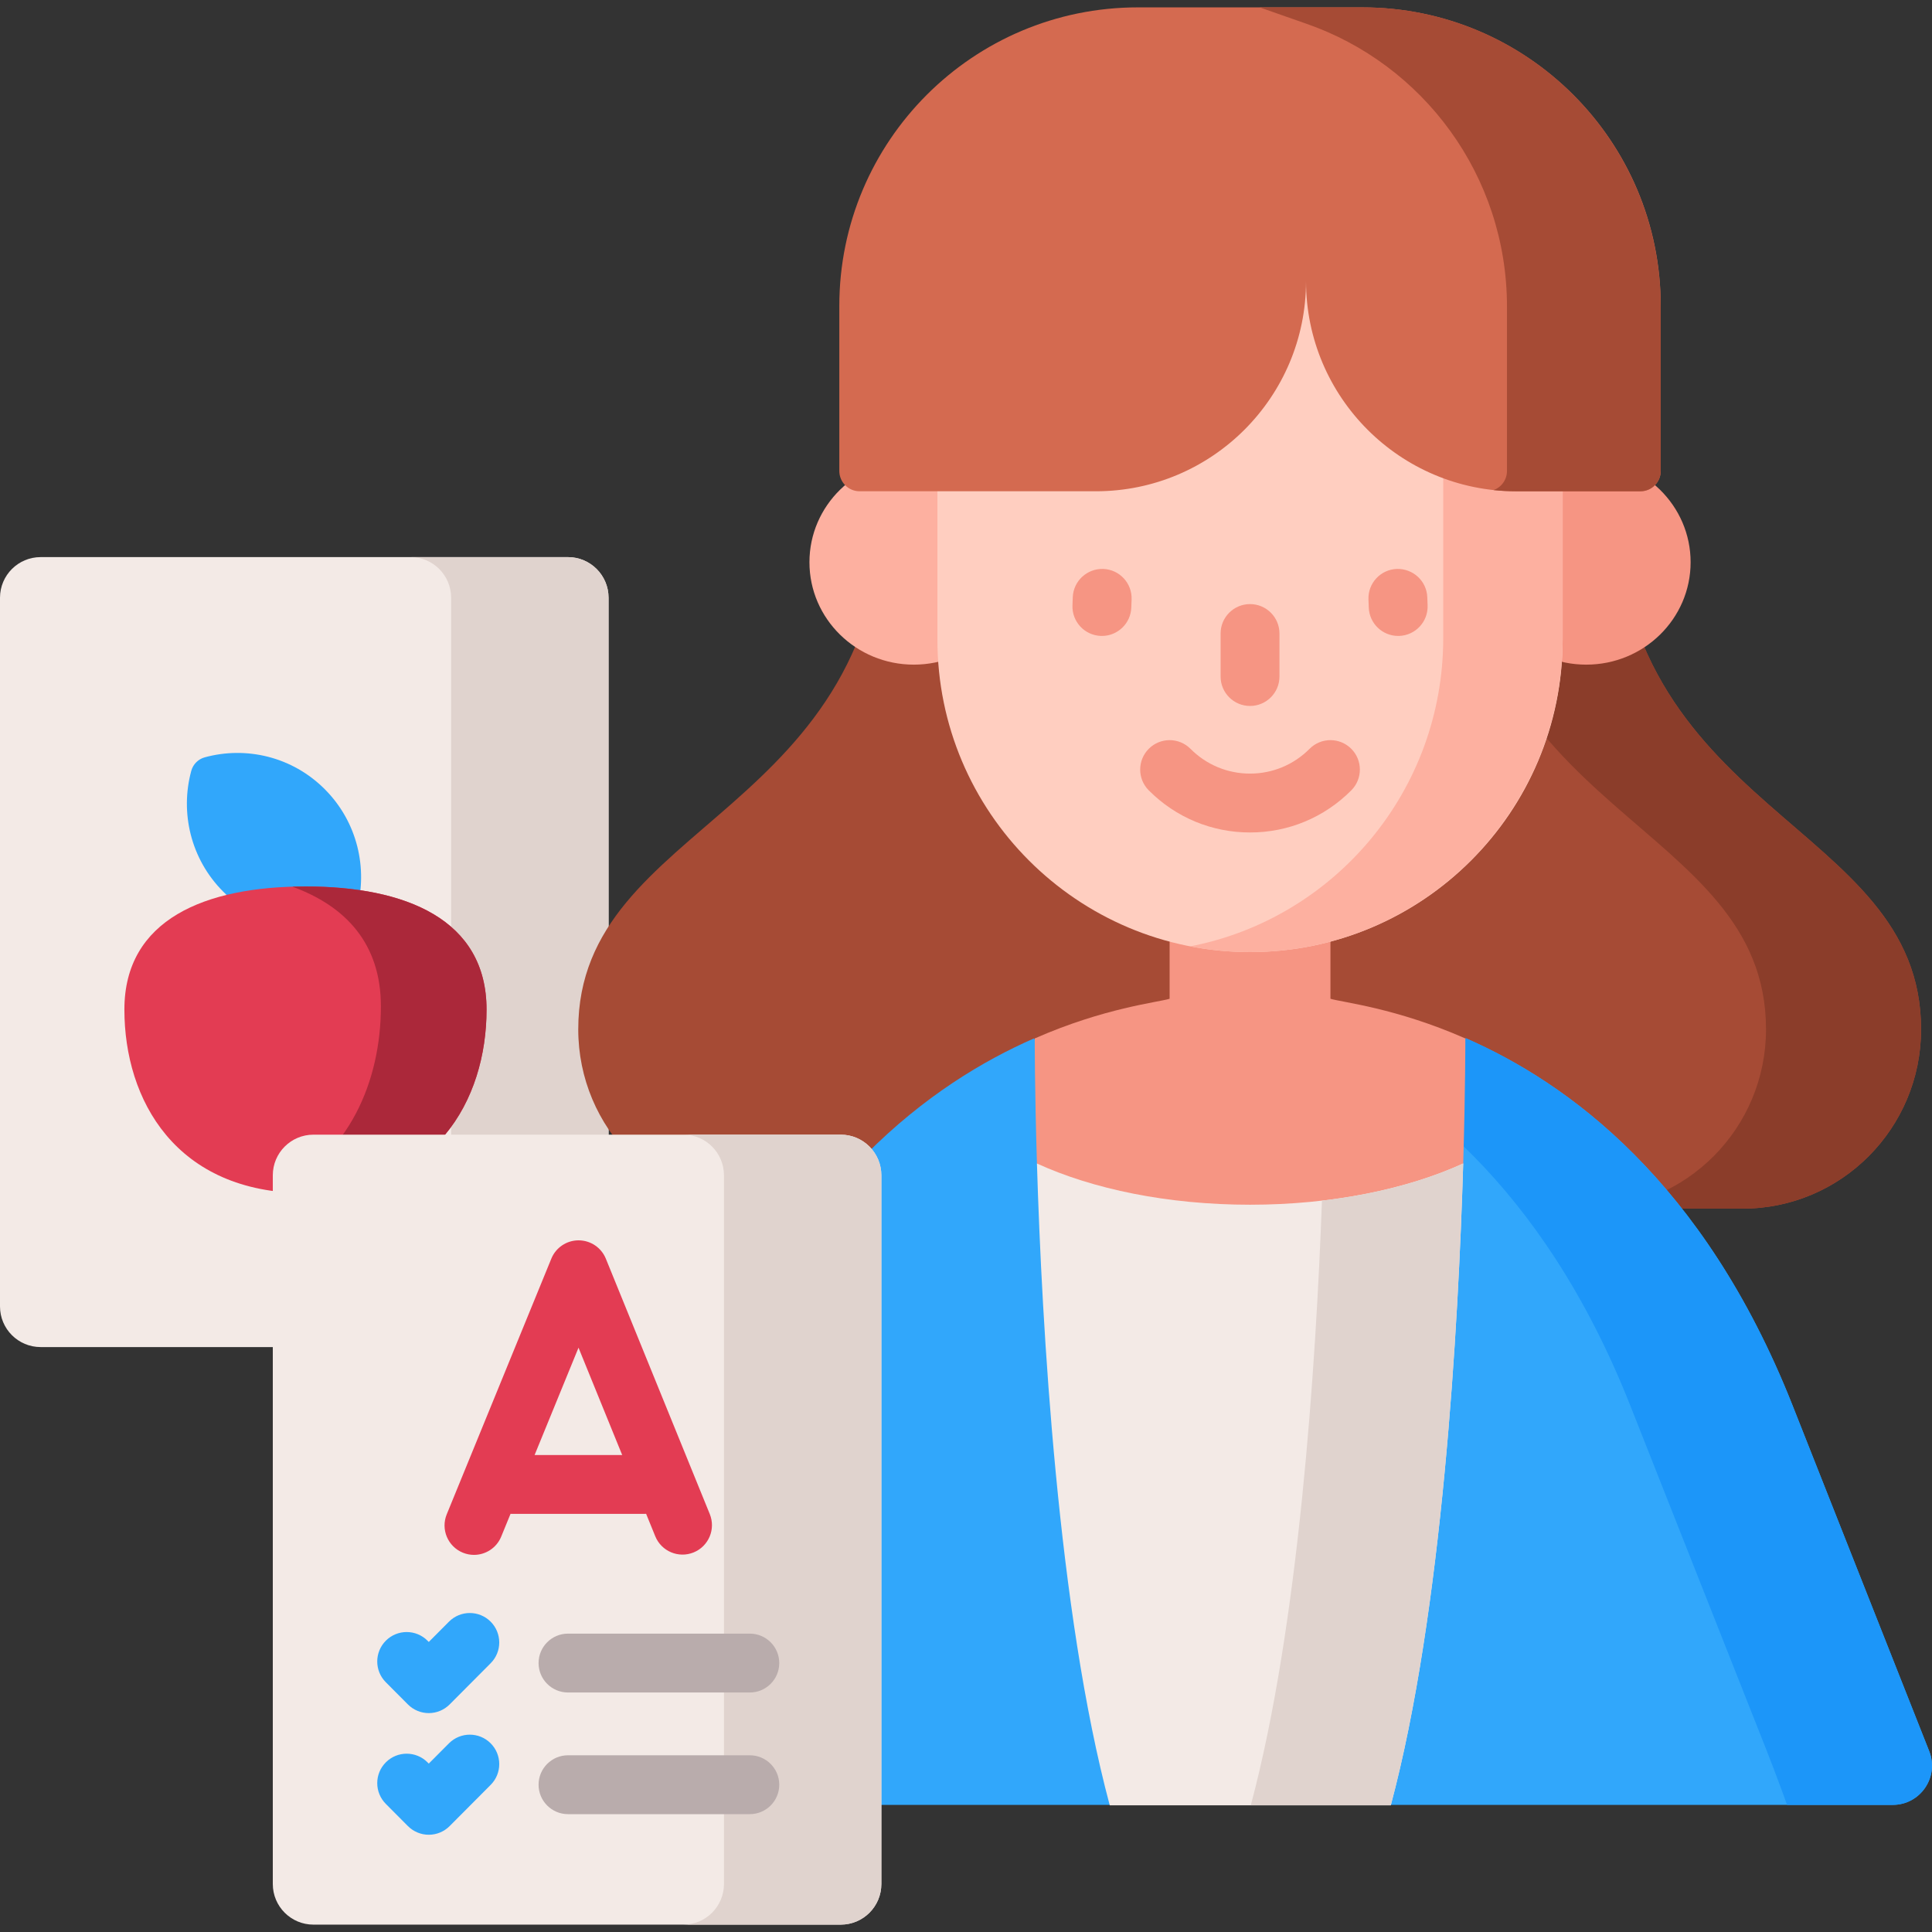
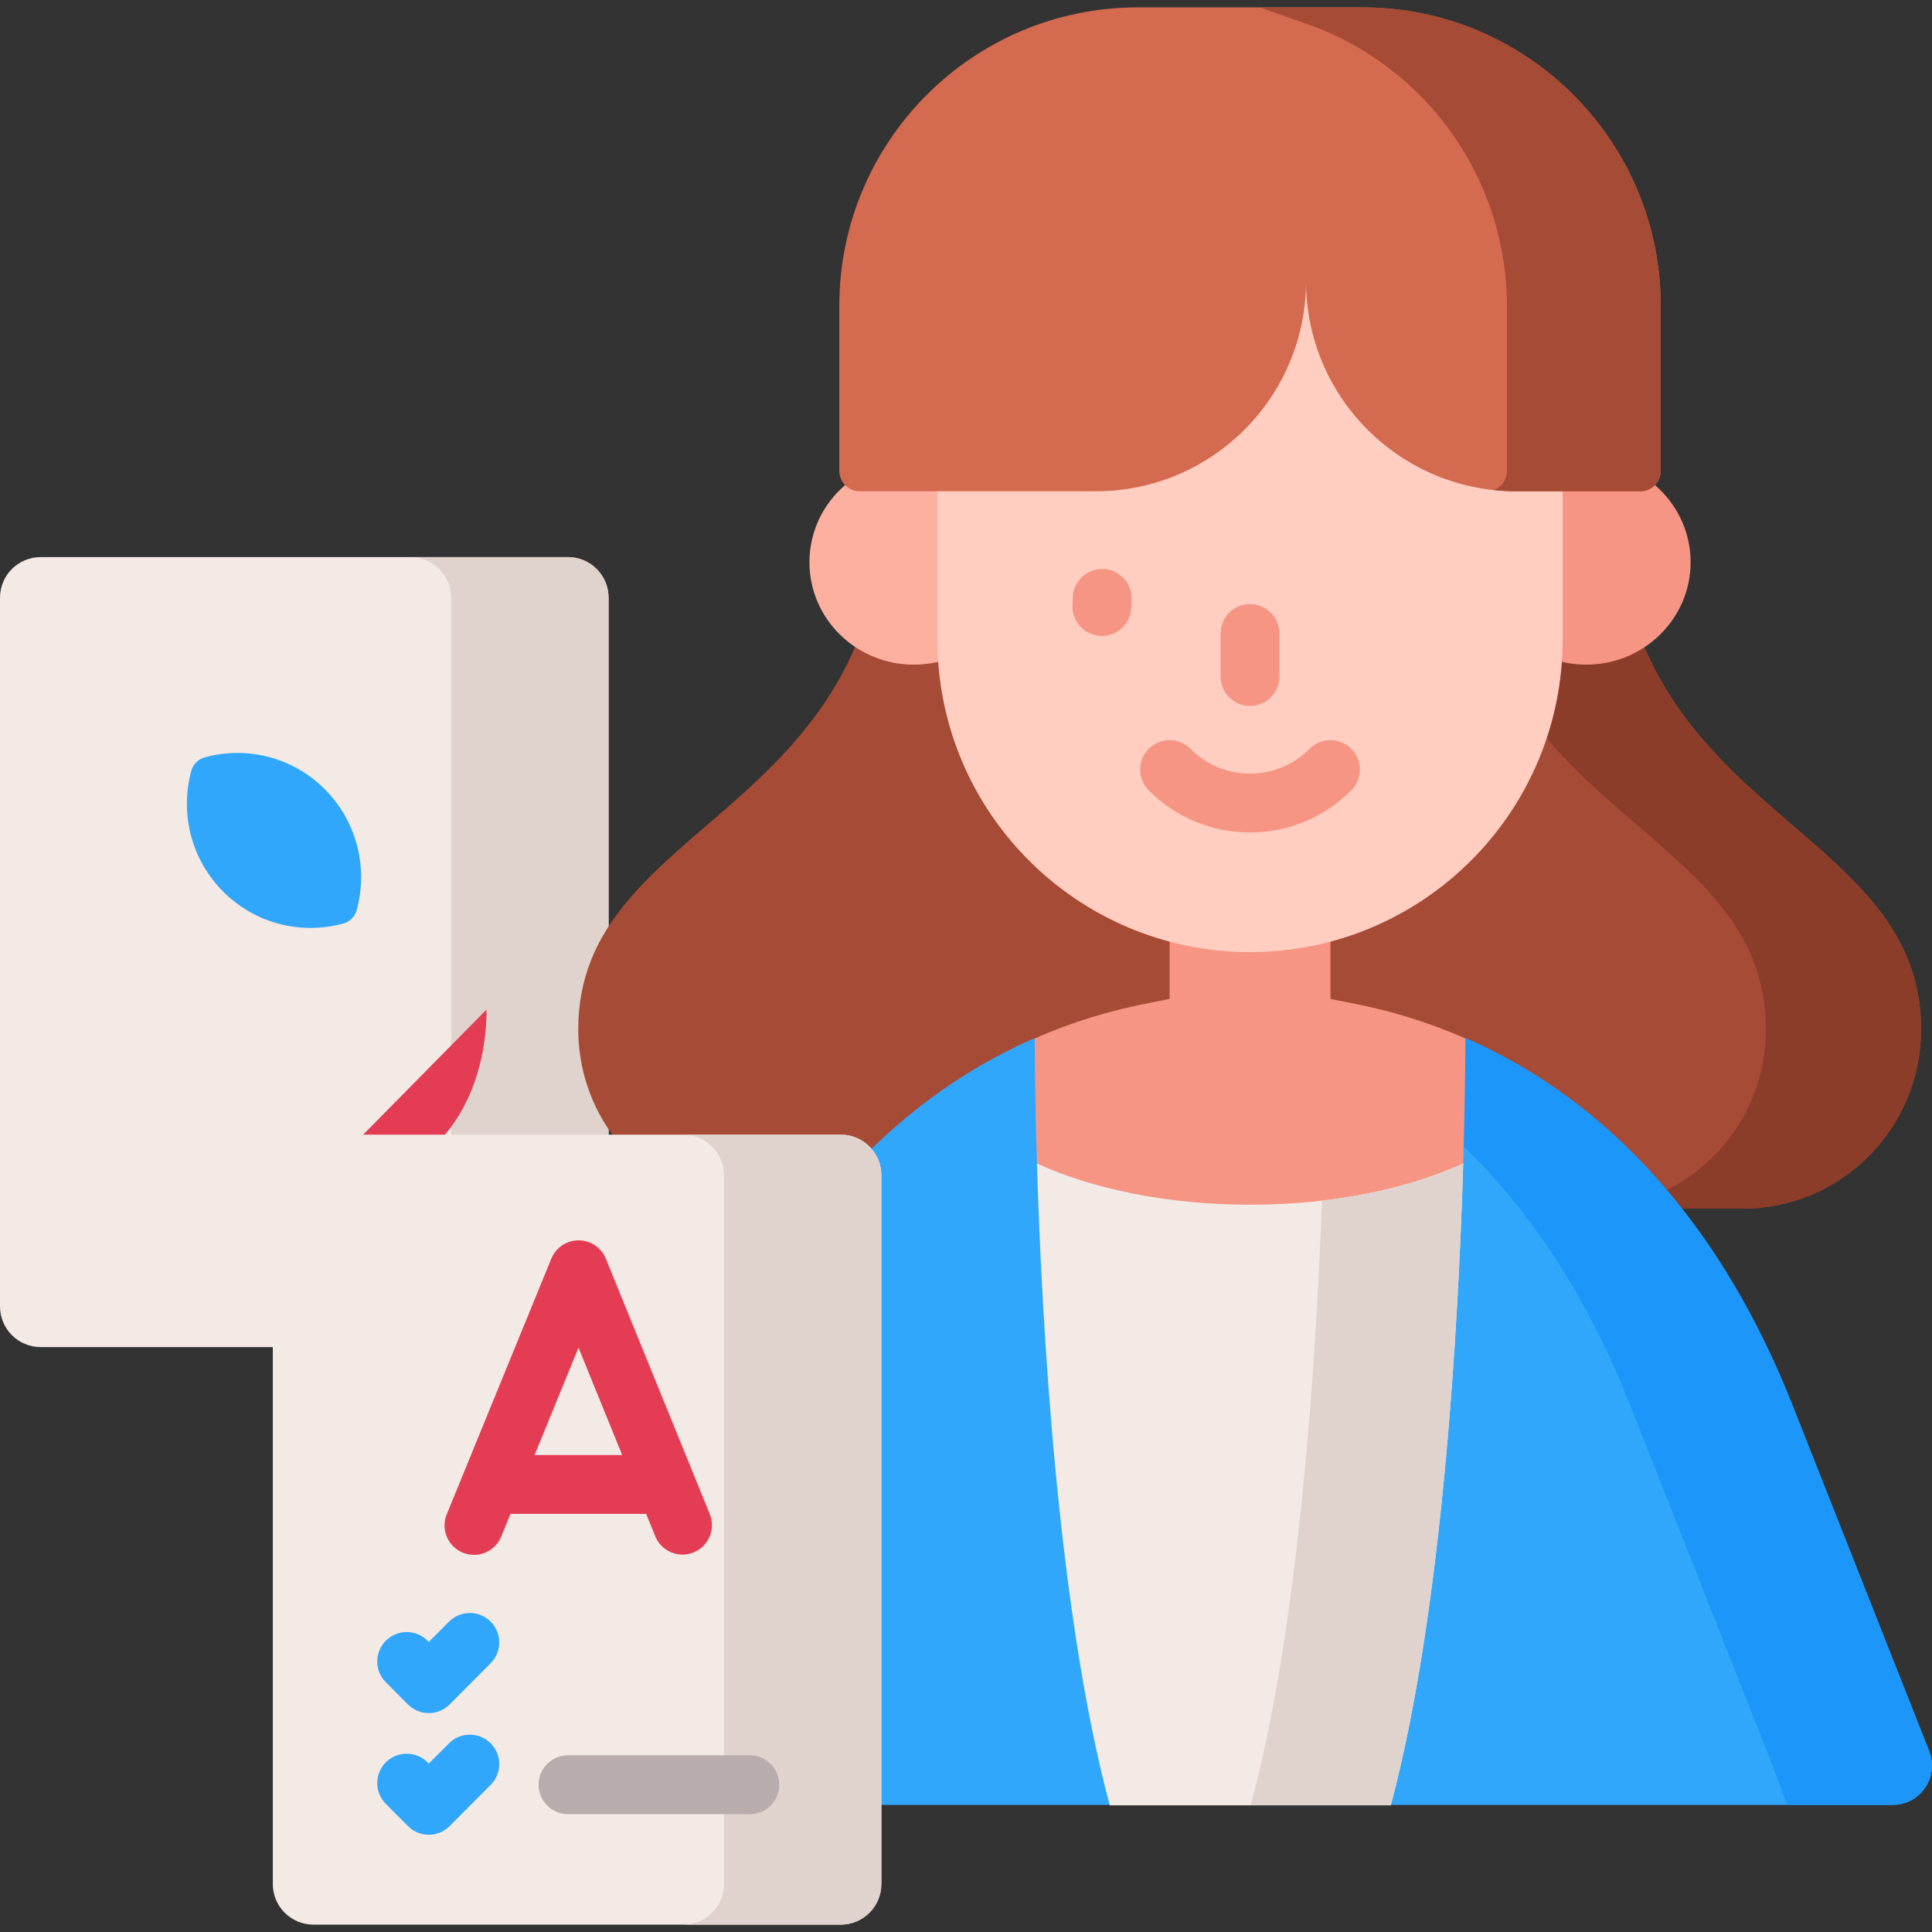
<svg xmlns="http://www.w3.org/2000/svg" id="Capa_1" enable-background="new 0 0 512 512" height="512" viewBox="0 0 512 512" width="512">
  <rect x="0" y="0" width="512" height="512" fill="#333333" stroke="none" />
  <g>
    <g>
      <g>
        <path d="m150.506 356.988h-139.737c-5.948 0-10.769-4.821-10.769-10.768v-187.813c0-5.947 4.821-10.769 10.769-10.769h139.737c5.947 0 10.769 4.821 10.769 10.769v187.813c0 5.947-4.821 10.768-10.769 10.768z" fill="#f3eae6" />
        <path d="m161.275 158.434v187.758c0 5.967-4.815 10.793-10.745 10.793h-41.718c5.94 0 10.745-4.826 10.745-10.793v-187.758c0-5.967-4.804-10.793-10.745-10.793h41.718c5.93 0 10.745 4.826 10.745 10.793z" fill="#e0d3ce" />
        <g>
          <g>
            <path d="m54.247 200.704c-1.723.473-3.087 1.843-3.557 3.573-3 11.034-.192 23.327 8.436 31.994s20.866 11.487 31.851 8.474c1.723-.473 3.087-1.843 3.557-3.573 3-11.034.192-23.327-8.436-31.994-8.628-8.668-20.867-11.488-31.851-8.474z" fill="#31a7fb" />
          </g>
-           <path d="m128.94 267.539c0 23.917-13.588 48.649-47.987 48.649s-47.987-24.733-47.987-48.649 21.485-32.616 47.987-32.616 47.987 8.699 47.987 32.616z" fill="#e33c53" />
-           <path d="m128.942 267.537c0 23.922-13.591 48.653-47.993 48.653-2.93 0-5.704-.178-8.338-.528 19.99-9.044 28.328-29.265 28.328-48.988 0-16.58-9.322-26.56-23.49-31.702 1.154-.037 2.323-.052 3.499-.052 26.51 0 47.994 8.703 47.994 32.617z" fill="#ab283a" />
+           <path d="m128.94 267.539c0 23.917-13.588 48.649-47.987 48.649z" fill="#e33c53" />
        </g>
      </g>
      <g>
        <g>
          <g>
            <g>
              <g>
                <g>
                  <path d="m427.895 130.092h-193.442c0 86.545-81.211 87.065-81.211 142.686 0 26.247 21.182 47.524 47.312 47.524h261.239c26.13 0 47.312-21.277 47.312-47.524 0-55.621-81.21-56.141-81.21-142.686z" fill="#a64b35" />
                  <path d="m509.104 272.781c0 26.244-21.177 47.526-47.314 47.526h-41.092c26.127 0 47.314-21.282 47.314-47.526 0-55.628-81.215-56.141-81.215-142.692h41.103c0 86.55 81.204 87.063 81.204 142.692z" fill="#8b3d2a" />
                </g>
                <g>
                  <path d="m501.59 478.312h-133.022l-37.097-5.21-37.378 5.21h-148.44l41.923-106.039c23.504-59.301 59.478-85.281 86.466-97.095l.177.281h114.11l.094-.322c26.999 11.804 63.024 37.773 86.549 97.137l36.291 91.816c2.697 6.825-2.334 14.222-9.673 14.222z" fill="#31a7fb" />
                  <path d="m501.587 478.312h-27.988s-2.766-7.686-5.564-14.778l-36.078-91.261c-23.307-58.823-58.885-84.865-85.801-96.814h42.172l.094-.333c26.999 11.804 63.024 37.783 86.549 97.147l36.067 91.261c.072.183.145.366.218.55 2.702 6.825-2.328 14.228-9.669 14.228z" fill="#1c96f9" />
                  <path d="m387.767 308.333v.01l-11.097 22.371h-87.901l-13.967-22.371c-.614-19.999-.582-32.885-.582-32.885s0-.094 0-.26c18.398-8.102 32.594-9.558 35.745-10.514h42.619c3.151.957 17.337 2.413 35.745 10.514v.26s.03 12.886-.562 32.875z" fill="#f69583" />
                  <path d="m331.271 319.266c-21.822 0-41.663-4.15-56.472-10.925 1.308 42.978 5.55 118.797 19.298 170.088h74.477c13.716-51.295 17.91-127.121 19.191-170.098-14.813 6.781-34.662 10.935-56.494 10.935z" fill="#f3eae6" />
                  <path d="m387.766 308.331c-1.282 42.983-5.482 118.804-19.197 170.098h-37.101c12.725-47.578 17.248-116.25 18.863-160.248 14.247-1.643 27.076-5.108 37.435-9.85z" fill="#e0d3ce" />
                </g>
                <g>
                  <g>
                    <g>
                      <g>
                        <g>
                          <ellipse cx="420.37" cy="148.992" fill="#f69583" rx="27.661" ry="27.145" />
                        </g>
                        <g>
                          <ellipse cx="242.172" cy="148.992" fill="#fdb0a0" rx="27.661" ry="27.145" />
                        </g>
                      </g>
                      <g>
                        <g>
                          <path d="m309.961 216.693h42.62v63.978h-42.62z" fill="#f69583" />
                        </g>
                      </g>
                      <g>
                        <path d="m331.271 252.313c-45.756 0-82.849-37.093-82.849-82.849v-86.887l165.698-25.077v111.964c0 45.757-37.093 82.849-82.849 82.849z" fill="#ffcec0" />
                      </g>
-                       <path d="m382.47 82.573v86.516c0 40.528-28.839 74.288-67.016 81.703 5.114 1.004 10.412 1.522 15.816 1.522 45.752 0 82.853-37.257 82.853-83.224v-86.517z" fill="#fdb0a0" />
                    </g>
                  </g>
                  <g>
                    <g>
                      <path d="m360.981 1.953h-14.87-.001-44.549c-43.705 0-79.134 35.43-79.134 79.134v43.72c0 2.973 2.41 5.384 5.384 5.384h62.608c30.75 0 55.679-24.923 55.691-55.672.011 30.748 24.94 55.672 55.692 55.672h32.929c2.974 0 5.384-2.411 5.384-5.384v-43.72c0-43.704-35.429-79.134-79.134-79.134z" fill="#d46a50" />
                      <path d="m440.114 81.264v43.527c0 2.984-2.407 5.402-5.367 5.402h-33.068c-1.99 0-3.95-.105-5.888-.314 2.084-.733 3.575-2.732 3.575-5.088v-43.527c0-34.765-22.271-64.296-53.254-75.005l-12.287-4.306 12.287.004h15.049c43.603 0 78.953 35.508 78.953 79.307z" fill="#a64b35" />
                    </g>
                  </g>
                </g>
              </g>
            </g>
            <g>
              <g>
                <path d="m222.801 510.047h-139.737c-5.947 0-10.769-4.821-10.769-10.769v-187.812c0-5.947 4.821-10.769 10.769-10.769h139.737c5.947 0 10.769 4.821 10.769 10.769v187.812c0 5.947-4.821 10.769-10.769 10.769z" fill="#f3eae6" />
                <g>
                  <path d="m233.569 311.492v187.758c0 5.967-4.804 10.793-10.745 10.793h-41.707c5.93 0 10.745-4.826 10.745-10.793v-187.758c0-5.967-4.815-10.793-10.745-10.793h41.707c5.94 0 10.745 4.826 10.745 10.793z" fill="#e0d3ce" />
                </g>
              </g>
            </g>
          </g>
        </g>
      </g>
    </g>
    <g>
      <g>
        <g>
          <g>
            <g>
              <g>
                <g>
                  <g>
                    <g>
                      <g>
                        <path d="m331.271 187.086c-4.308 0-7.8-3.492-7.8-7.8v-11.397c0-4.308 3.492-7.8 7.8-7.8s7.8 3.492 7.8 7.8v11.397c0 4.309-3.493 7.8-7.8 7.8z" fill="#f69583" />
                      </g>
                    </g>
                    <g>
                      <g>
                        <path d="m331.271 220.613c-.001 0 0 0 0 0-10.14 0-19.671-3.965-26.838-11.164-3.039-3.053-3.028-7.991.025-11.031 3.053-3.038 7.992-3.029 11.031.025 4.217 4.236 9.822 6.569 15.781 6.569s11.564-2.333 15.782-6.569c3.039-3.055 7.978-3.065 11.031-.025s3.064 7.978.024 11.031c-7.165 7.199-16.697 11.164-26.836 11.164z" fill="#f69583" />
                      </g>
                    </g>
                    <g>
                      <g>
                        <path d="m292.014 168.529c-.099 0-.199-.002-.298-.005-4.305-.163-7.663-3.783-7.501-8.089l.081-2.16c.162-4.305 3.789-7.647 8.087-7.501 4.305.163 7.663 3.783 7.501 8.088l-.081 2.16c-.157 4.205-3.616 7.507-7.789 7.507z" fill="#f69583" />
                      </g>
                      <g>
-                         <path d="m370.527 168.529c-4.174 0-7.632-3.303-7.789-7.509l-.081-2.16c-.161-4.305 3.198-7.925 7.503-8.086 4.322-.124 7.926 3.199 8.086 7.503l.081 2.16c.161 4.305-3.198 7.925-7.503 8.086-.1.004-.199.006-.297.006z" fill="#f69583" />
-                       </g>
+                         </g>
                    </g>
                  </g>
                </g>
              </g>
            </g>
          </g>
          <g>
            <path d="m188.099 401.244-27.545-67.681c-1.195-2.936-4.048-4.857-7.218-4.86-.003 0-.005 0-.007 0-3.167 0-6.02 1.915-7.219 4.847l-27.719 67.753c-1.631 3.987.278 8.541 4.266 10.173.967.396 1.967.583 2.95.583 3.073 0 5.987-1.828 7.222-4.849l2.47-6.036c.11.005.217.017.328.017h35.23c.125 0 .246-.013.369-.019l2.423 5.953c1.624 3.99 6.174 5.907 10.165 4.284s5.909-6.174 4.285-10.165zm-46.424-15.653 11.636-28.441 11.575 28.441z" fill="#e33c53" />
            <g>
              <g>
                <path d="m113.631 453.99c-2.074 0-4.064-.827-5.528-2.296l-5.856-5.882c-3.039-3.053-3.029-7.992.024-11.032 3.052-3.038 7.991-3.029 11.031.024l.328.33 5.347-5.372c3.039-3.054 7.978-3.064 11.031-.024s3.064 7.979.024 11.032l-10.875 10.923c-1.462 1.471-3.451 2.297-5.526 2.297z" fill="#31a7fb" />
              </g>
              <g>
-                 <path d="m198.71 448.528h-48.183c-4.308 0-7.8-3.492-7.8-7.8s3.492-7.8 7.8-7.8h48.183c4.308 0 7.8 3.492 7.8 7.8s-3.492 7.8-7.8 7.8z" fill="#b9acac" />
-               </g>
+                 </g>
            </g>
            <g>
              <g>
                <path d="m113.631 486.229c-2.074 0-4.064-.827-5.528-2.296l-5.856-5.882c-3.039-3.053-3.029-7.992.024-11.032 3.052-3.038 7.991-3.029 11.031.024l.328.33 5.347-5.372c3.039-3.053 7.978-3.064 11.031-.024s3.064 7.979.024 11.032l-10.875 10.923c-1.462 1.471-3.451 2.297-5.526 2.297z" fill="#31a7fb" />
              </g>
              <g>
                <path d="m198.71 480.768h-48.183c-4.308 0-7.8-3.492-7.8-7.8s3.492-7.8 7.8-7.8h48.183c4.308 0 7.8 3.492 7.8 7.8s-3.492 7.8-7.8 7.8z" fill="#b9acac" />
              </g>
            </g>
          </g>
        </g>
      </g>
    </g>
  </g>
</svg>